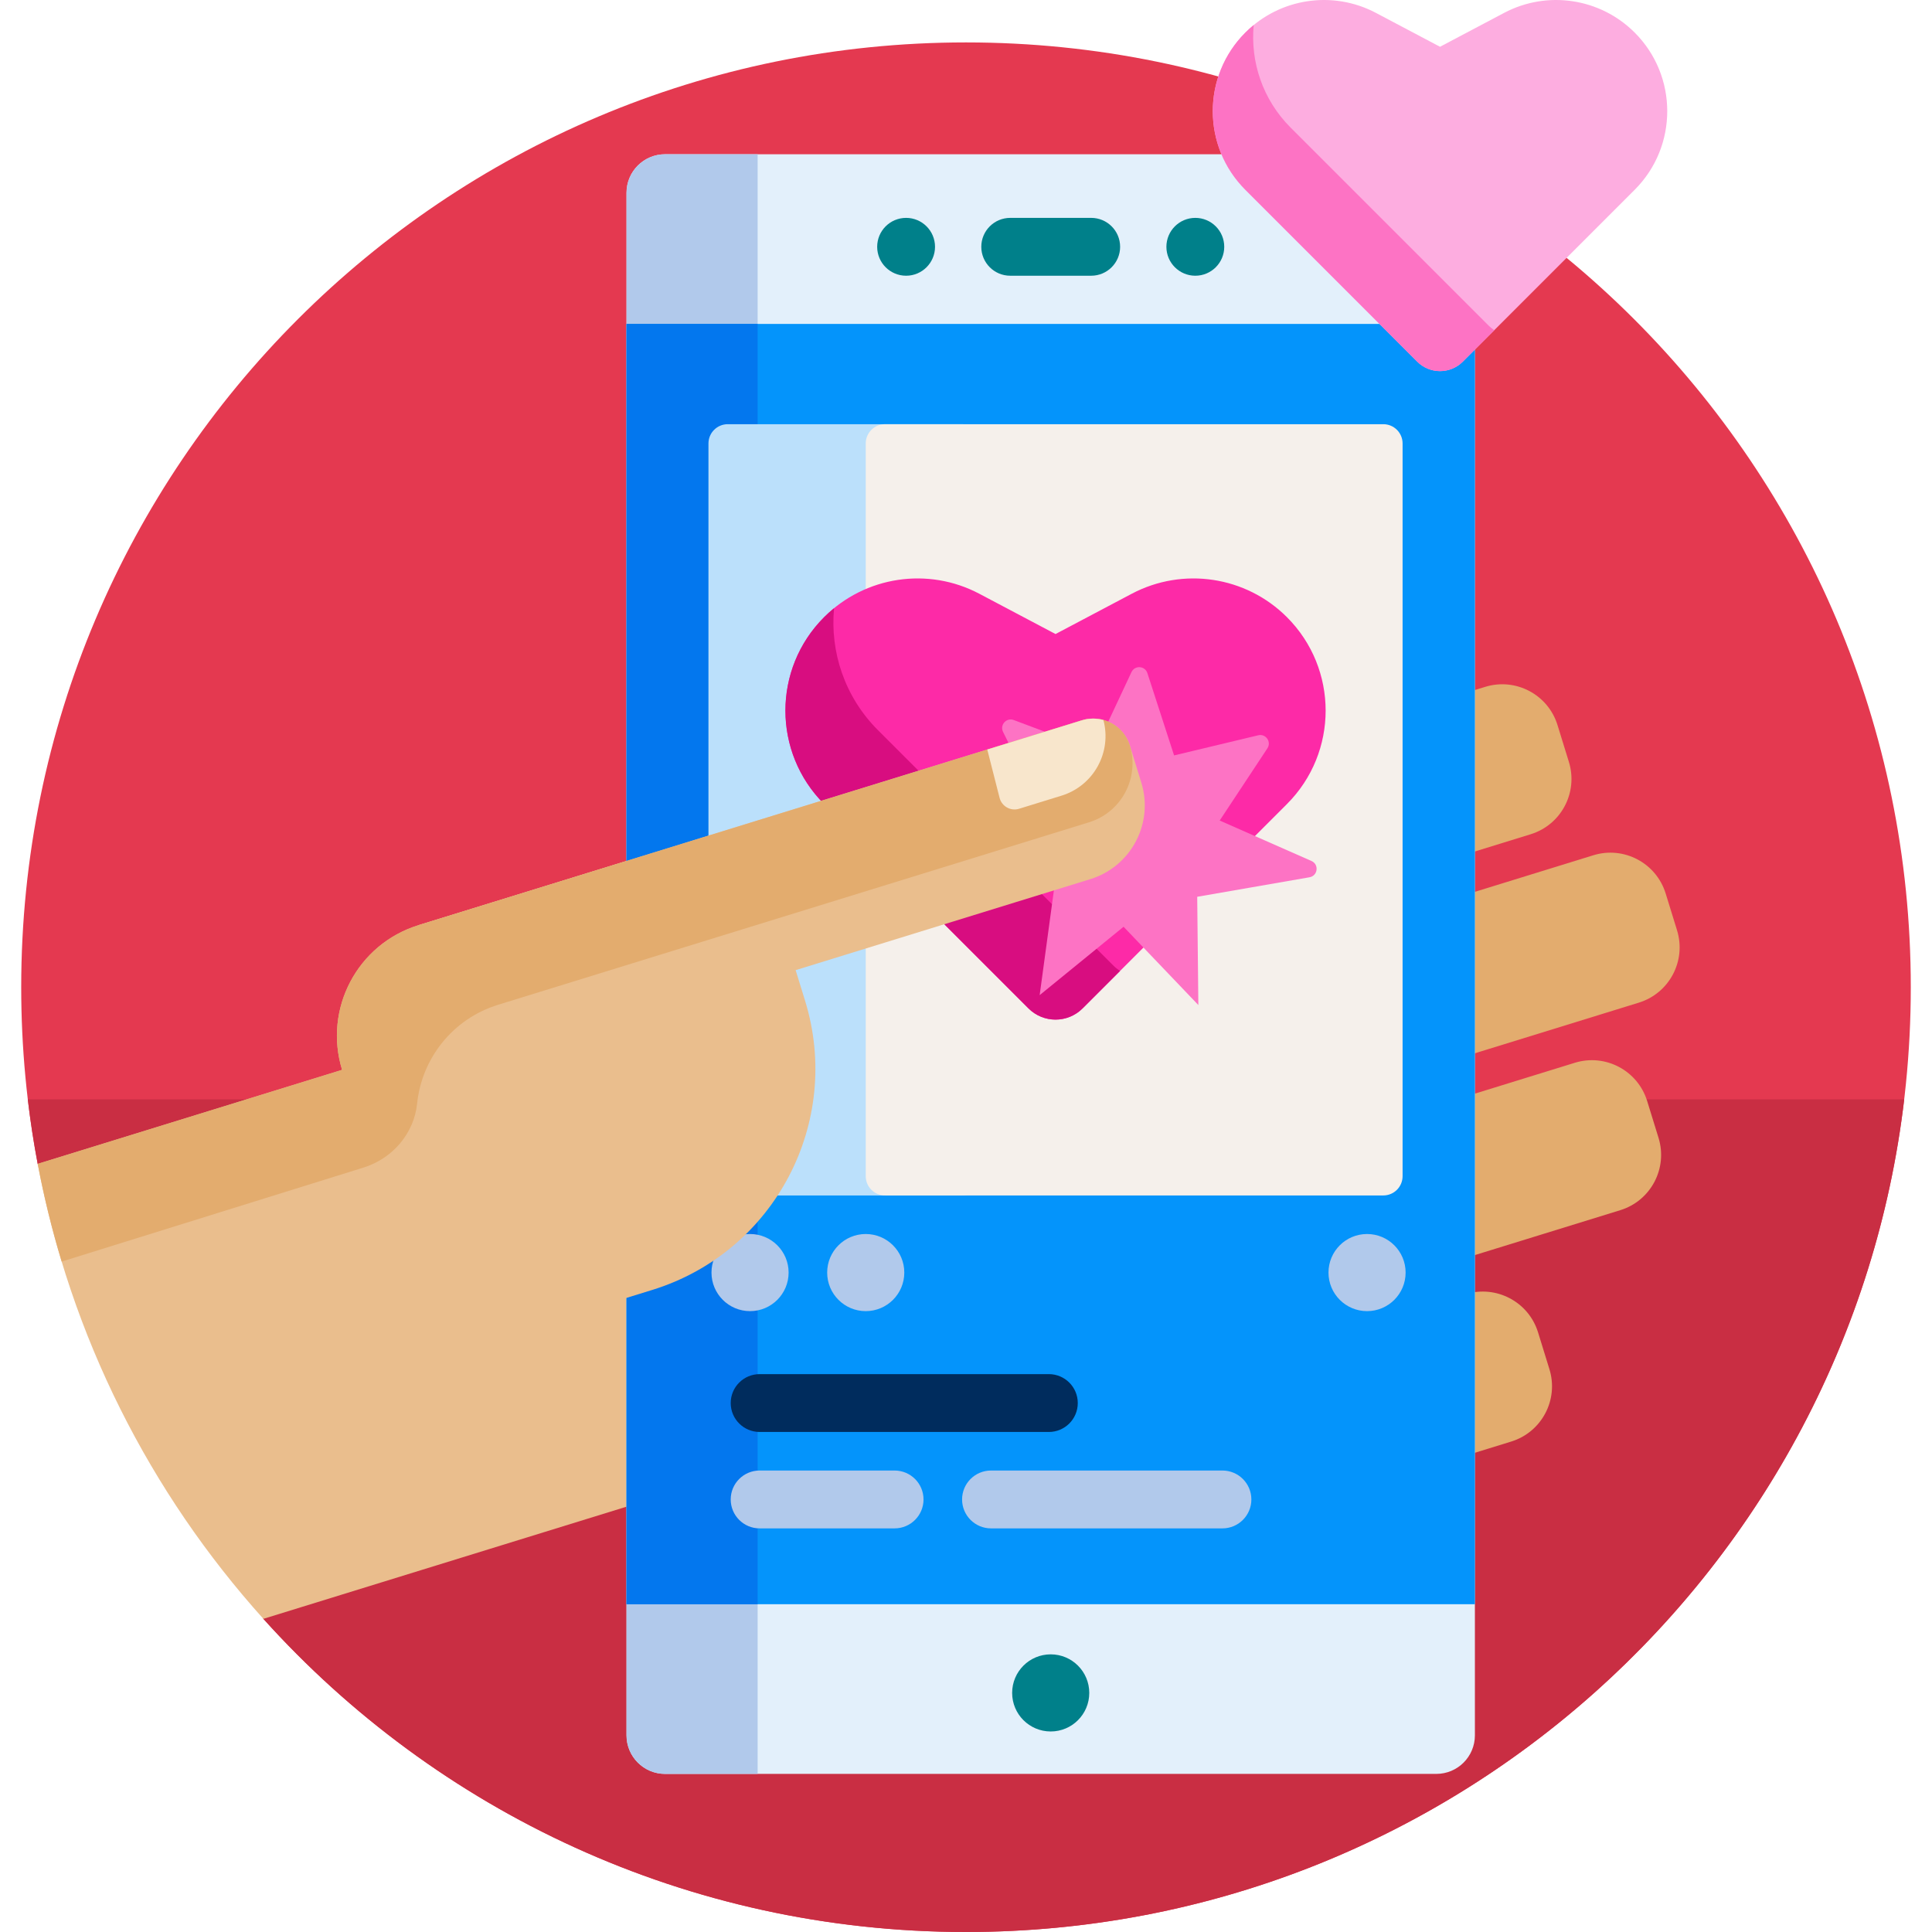
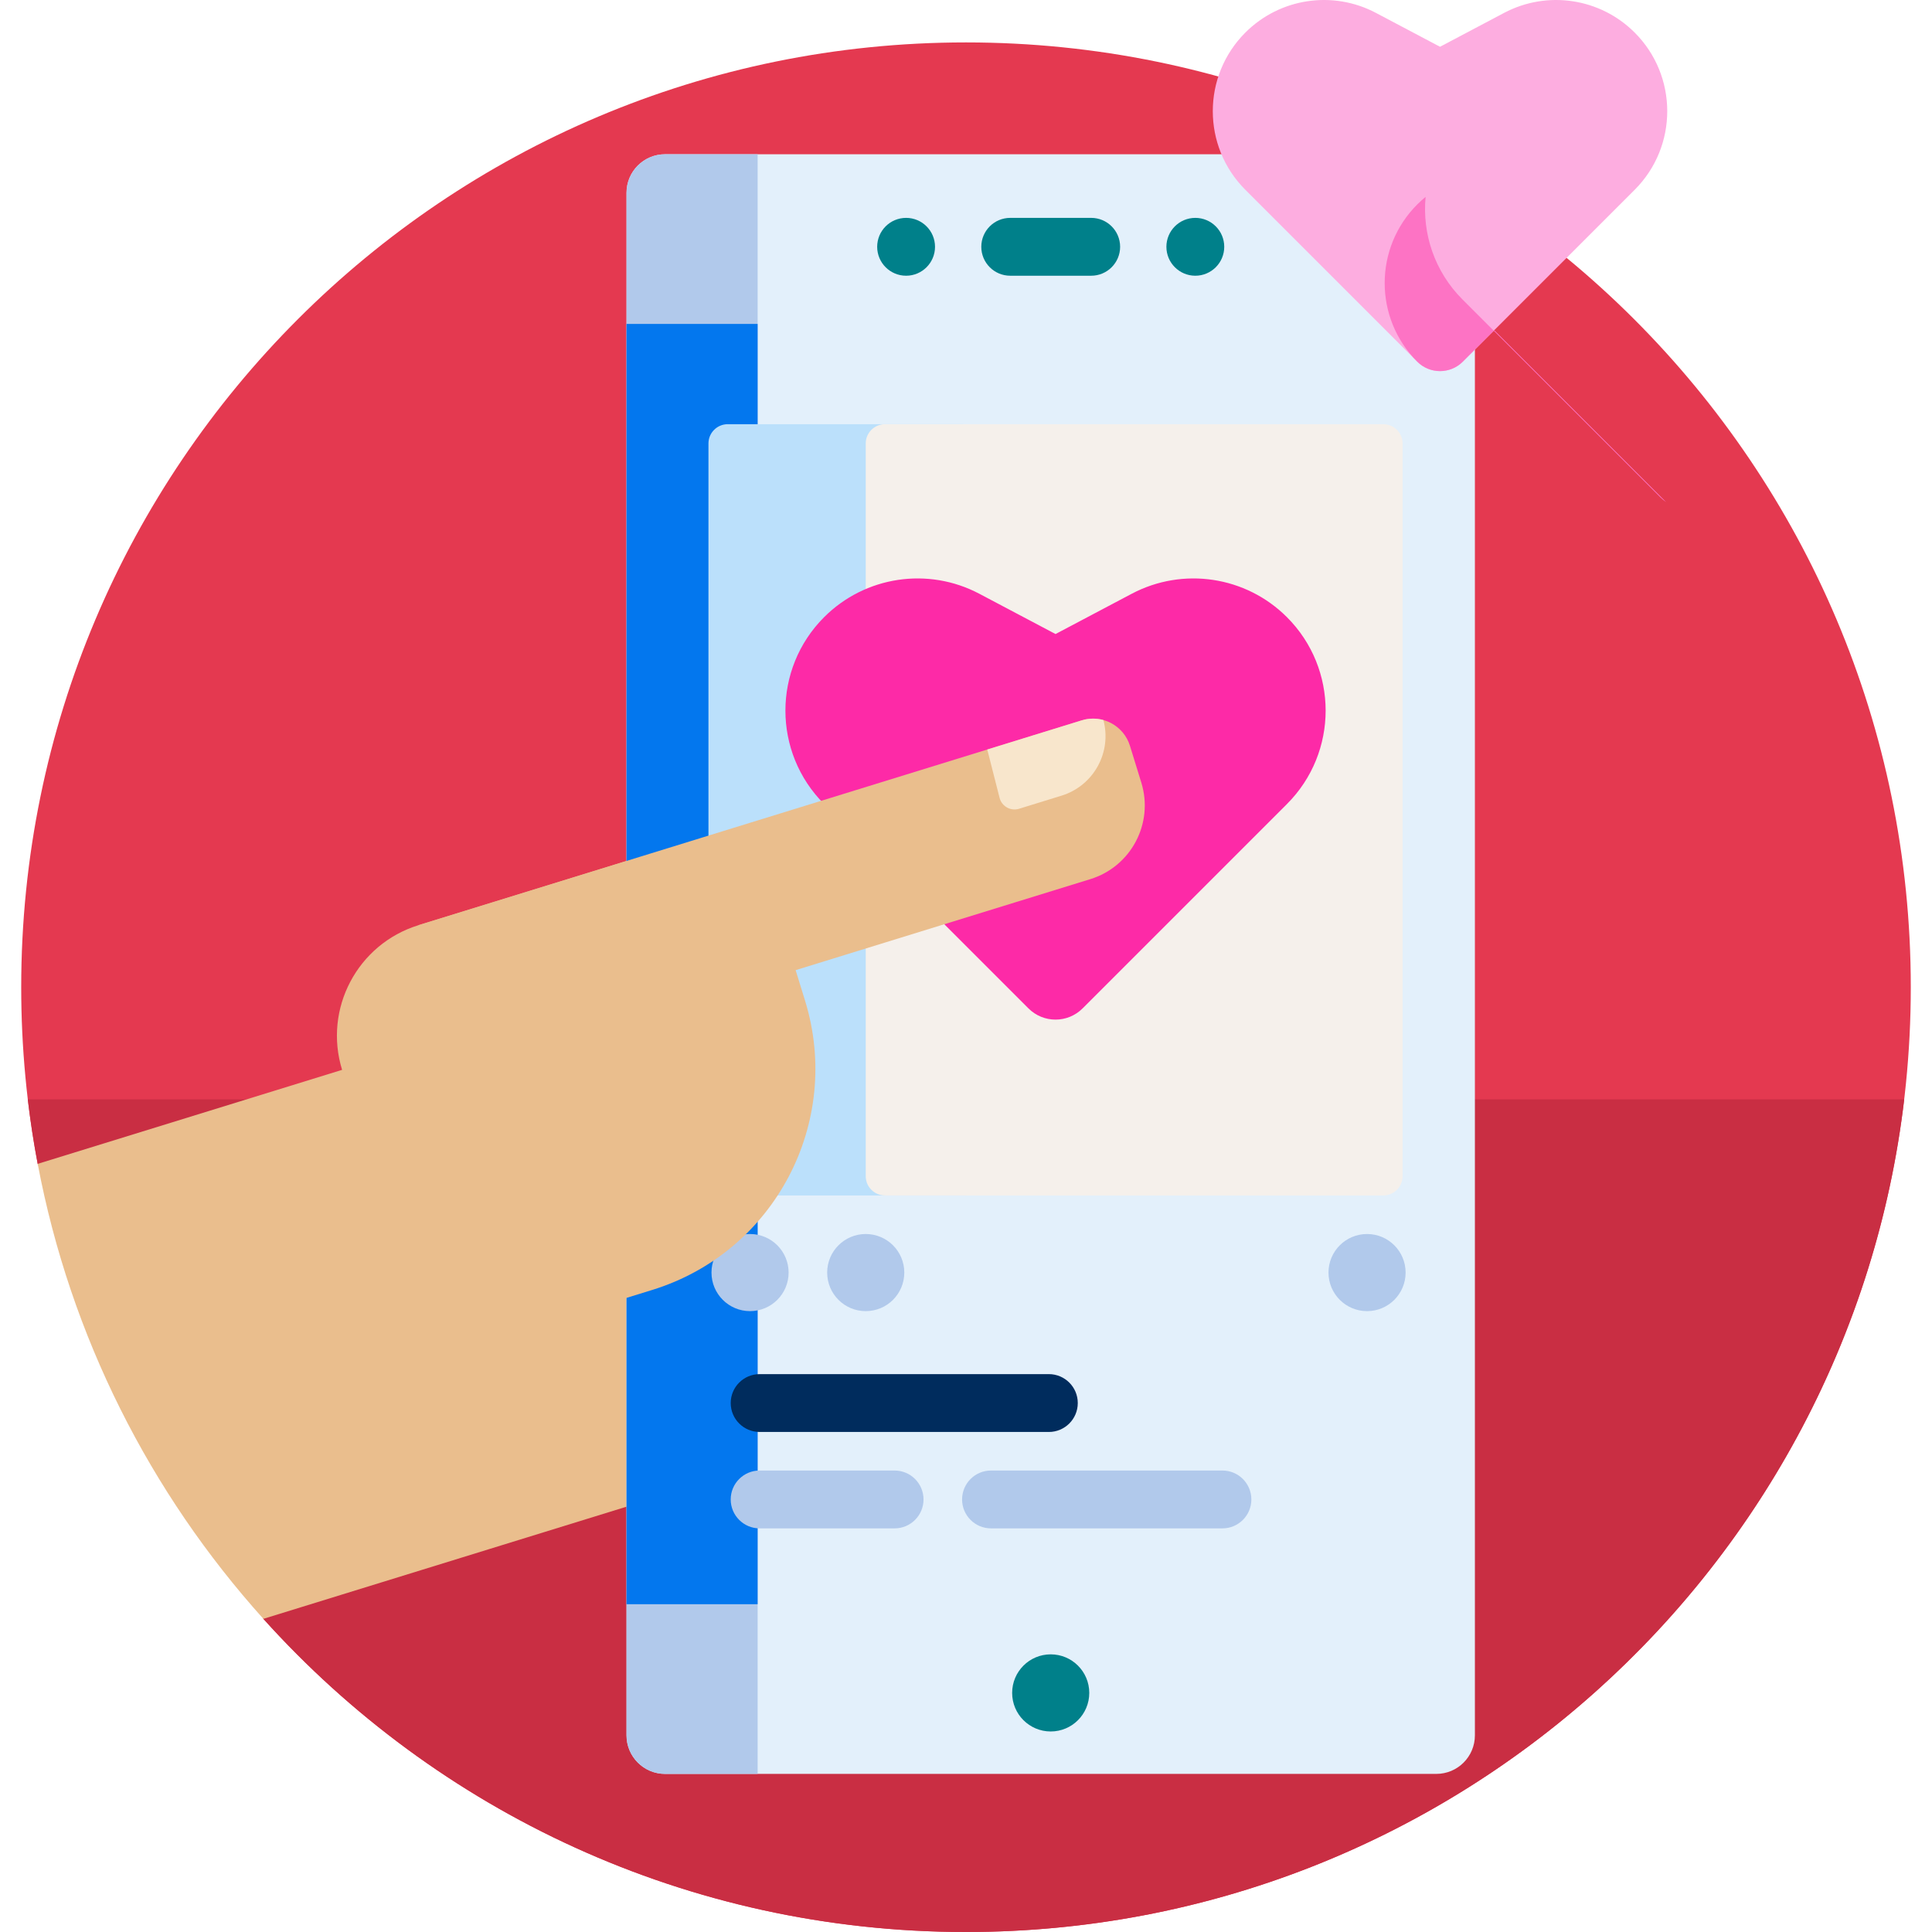
<svg xmlns="http://www.w3.org/2000/svg" id="Capa_1" enable-background="new 0 0 501 501" height="512" viewBox="0 0 501 501" width="512">
  <g>
    <path d="m495.5 256c0 135.31-109.69 245-245 245-72.34 0-137.357-31.352-182.206-81.21-8.848-43.57-58.316-116.909-58.519-117.983-2.806-14.84-4.275-30.152-4.275-45.807 0-135.31 109.69-245 245-245s245 109.69 245 245z" fill="#e43950" />
    <path d="m493.792 285.085c-14.384 121.601-117.824 215.915-243.292 215.915-72.34 0-137.357-31.352-182.206-81.21-8.848-43.57-58.316-116.909-58.52-117.984-1.042-5.511-1.9-11.087-2.566-16.722h486.584z" fill="#c92e43" />
    <path d="m203.509 378.035-76.438 23.606-58.775 18.151c-29.334-32.61-50.039-73.137-58.521-117.985l78.937-24.377c-4.889-15.831 3.981-32.628 19.812-37.516l85.993-26.556 35.408 114.657c6.519 21.106-5.308 43.502-26.416 50.02z" fill="#eabe8d" />
-     <path d="m228.59 252.623-2.951-9.555c-2.444-7.916 1.991-16.314 9.906-18.758l149.585-46.195c7.916-2.444 16.314 1.991 18.758 9.906l2.951 9.555c2.444 7.915-1.991 16.314-9.906 18.758l-149.585 46.195c-7.915 2.445-16.313-1.991-18.758-9.906zm170.252 92.88c-2.444-7.916-10.843-12.351-18.758-9.906l-143.321 44.26c-7.916 2.445-12.351 10.843-9.906 18.758l2.951 9.555c2.444 7.915 10.843 12.351 18.758 9.906l143.321-44.26c7.916-2.445 12.351-10.843 9.906-18.758zm36.043-104.258-2.951-9.555c-2.445-7.915-10.843-12.35-18.758-9.906l-162.876 50.3c-7.916 2.444-12.351 10.843-9.906 18.758l2.951 9.555c2.444 7.915 10.843 12.35 18.758 9.906l162.877-50.3c7.914-2.444 12.349-10.842 9.905-18.758zm-7.753 44.258c-2.445-7.916-10.843-12.351-18.758-9.906l-143.321 44.26c-7.916 2.445-12.351 10.843-9.906 18.758l2.951 9.555c2.444 7.915 10.843 12.351 18.758 9.906l143.322-44.26c7.915-2.445 12.35-10.843 9.906-18.758z" fill="#e3ac6e" />
    <path d="m372.466 460h-200c-5.523 0-10-4.477-10-10v-400c0-5.523 4.477-10 10-10h200c5.523 0 10 4.477 10 10v400c0 5.523-4.477 10-10 10z" fill="#e3f0fb" />
    <path d="m196.466 460h-24c-5.523 0-10-4.477-10-10v-400c0-5.523 4.477-10 10-10h24z" fill="#b1c9eb" />
-     <path d="m382.466 416h-220v-332h220z" fill="#0494fb" />
    <path d="m196.466 416h-34v-332h34z" fill="#0377ee" />
    <path d="m282.466 439c0 5.523-4.477 10-10 10s-10-4.477-10-10 4.477-10 10-10 10 4.477 10 10zm.5-382.5h-21c-4.142 0-7.5 3.358-7.5 7.5s3.358 7.5 7.5 7.5h21c4.142 0 7.5-3.358 7.5-7.5s-3.358-7.5-7.5-7.5zm27 0c-4.142 0-7.5 3.358-7.5 7.5s3.358 7.5 7.5 7.5 7.5-3.358 7.5-7.5-3.358-7.5-7.5-7.5zm-75 0c-4.142 0-7.5 3.358-7.5 7.5s3.358 7.5 7.5 7.5 7.5-3.358 7.5-7.5-3.358-7.5-7.5-7.5z" fill="#00808a" />
    <path d="m183.716 305v-190c0-2.761 2.239-5 5-5h60.784c2.761 0 5 2.239 5 5v190c0 2.761-2.239 5-5 5h-60.784c-2.761 0-5-2.239-5-5z" fill="#bbe0fb" />
    <path d="m224.5 305v-190c0-2.761 2.239-5 5-5h129.216c2.761 0 5 2.239 5 5v190c0 2.761-2.239 5-5 5h-129.216c-2.761 0-5-2.239-5-5z" fill="#f5f0eb" />
    <path d="m279.485 363.833c0 4.142-3.358 7.5-7.5 7.5h-75c-4.142 0-7.5-3.358-7.5-7.5s3.358-7.5 7.5-7.5h75c4.142 0 7.5 3.358 7.5 7.5z" fill="#002c5d" />
    <path d="m239.485 388.833c0 4.142-3.358 7.5-7.5 7.5h-35c-4.142 0-7.5-3.358-7.5-7.5s3.358-7.5 7.5-7.5h35c4.142 0 7.5 3.358 7.5 7.5zm77.515-7.5h-60.015c-4.142 0-7.5 3.358-7.5 7.5 0 4.142 3.358 7.5 7.5 7.5h60.015c4.142 0 7.5-3.358 7.5-7.5 0-4.142-3.358-7.5-7.5-7.5zm37.5-61.333c-5.523 0-10 4.477-10 10s4.477 10 10 10 10-4.477 10-10-4.477-10-10-10zm-150 10c0-5.523-4.477-10-10-10s-10 4.477-10 10 4.477 10 10 10 10-4.477 10-10zm20 10c5.523 0 10-4.477 10-10s-4.477-10-10-10-10 4.477-10 10 4.477 10 10 10z" fill="#b1c9eb" />
    <path d="m333.723 160.039c13.384 13.384 13.384 35.084 0 48.468l-52.987 52.987c-3.877 3.877-10.163 3.877-14.04 0l-52.987-52.987c-13.384-13.384-13.384-35.084 0-48.468 10.633-10.633 26.955-13.093 40.25-6.065l19.757 10.443 19.757-10.443c13.295-7.028 29.617-4.568 40.25 6.065z" fill="#fd2aa7" />
-     <path d="m290.441 251.789-9.704 9.704c-3.877 3.877-10.163 3.877-14.04 0l-52.987-52.987c-13.384-13.384-13.384-35.084 0-48.467.826-.826 1.685-1.602 2.576-2.328-1.068 11.301 2.724 22.974 11.377 31.627l60.987 60.987c.556.558 1.157 1.046 1.791 1.464z" fill="#d80d80" />
-     <path d="m297.535 174.547 6.925 21.345 21.824-5.223c1.962-.469 3.485 1.705 2.373 3.388l-12.37 18.722 23.802 10.489c2.014.888 1.652 3.848-.516 4.225l-29.115 5.061.295 28.071-19.391-20.299-21.762 17.733 3.78-27.816-27.432-5.958 24.105-14.388-9.948-20.114c-.894-1.808.887-3.777 2.775-3.067l21.006 7.894 9.523-20.319c.854-1.827 3.504-1.662 4.126.256z" fill="#fd73c4" />
    <path d="m423.9 8.445c11.259 11.259 11.259 29.513 0 40.771l-44.573 44.573c-3.261 3.261-8.549 3.261-11.811 0l-44.573-44.573c-11.259-11.259-11.259-29.513 0-40.771 8.945-8.945 22.675-11.014 33.858-5.102l16.62 8.785 16.62-8.785c11.184-5.912 24.914-3.843 33.859 5.102z" fill="#fdade0" />
-     <path d="m387.491 85.625-8.163 8.163c-3.261 3.261-8.549 3.261-11.811 0l-44.573-44.573c-11.259-11.259-11.259-29.512 0-40.771.694-.694 1.418-1.347 2.167-1.958-.899 9.506 2.291 19.326 9.57 26.605l51.302 51.302c.469.47.975.88 1.508 1.232z" fill="#fd73c4" />
+     <path d="m387.491 85.625-8.163 8.163c-3.261 3.261-8.549 3.261-11.811 0c-11.259-11.259-11.259-29.512 0-40.771.694-.694 1.418-1.347 2.167-1.958-.899 9.506 2.291 19.326 9.57 26.605l51.302 51.302c.469.47.975.88 1.508 1.232z" fill="#fd73c4" />
    <path d="m282.758 227.97-76.438 23.605 2.438 7.895c9.778 31.662-7.963 65.255-39.625 75.033l-28.664 8.852-31.945-103.443 19.108-5.901s.001 0 .002-.001l54.599-16.861 12.285-3.794 85.992-26.555c5.277-1.63 10.876 1.327 12.506 6.604l2.951 9.555c3.258 10.554-2.655 21.752-13.209 25.011z" fill="#eabe8d" />
-     <path d="m293.016 193.408c2.493 8.398-2.237 17.238-10.608 19.823l-67.248 20.769-85.993 26.556c-11.856 3.661-19.808 14.002-21 25.613-.801 7.799-6.41 14.27-13.896 16.601l-78.28 24.379c-2.506-8.271-4.587-16.727-6.216-25.343l78.937-24.377c-4.889-15.831 3.981-32.627 19.812-37.516l85.993-26.556 86.097-26.588c5.26-1.625 10.835 1.358 12.402 6.636z" fill="#e3ac6e" />
    <path d="m286.131 186.717c2.235 8.367-2.536 17.04-10.842 19.605l-11.024 3.405c-2.186.675-4.491-.617-5.056-2.834l-3.193-12.529 24.494-7.564c1.898-.586 3.839-.579 5.621-.083z" fill="#f8e6cc" />
  </g>
</svg>